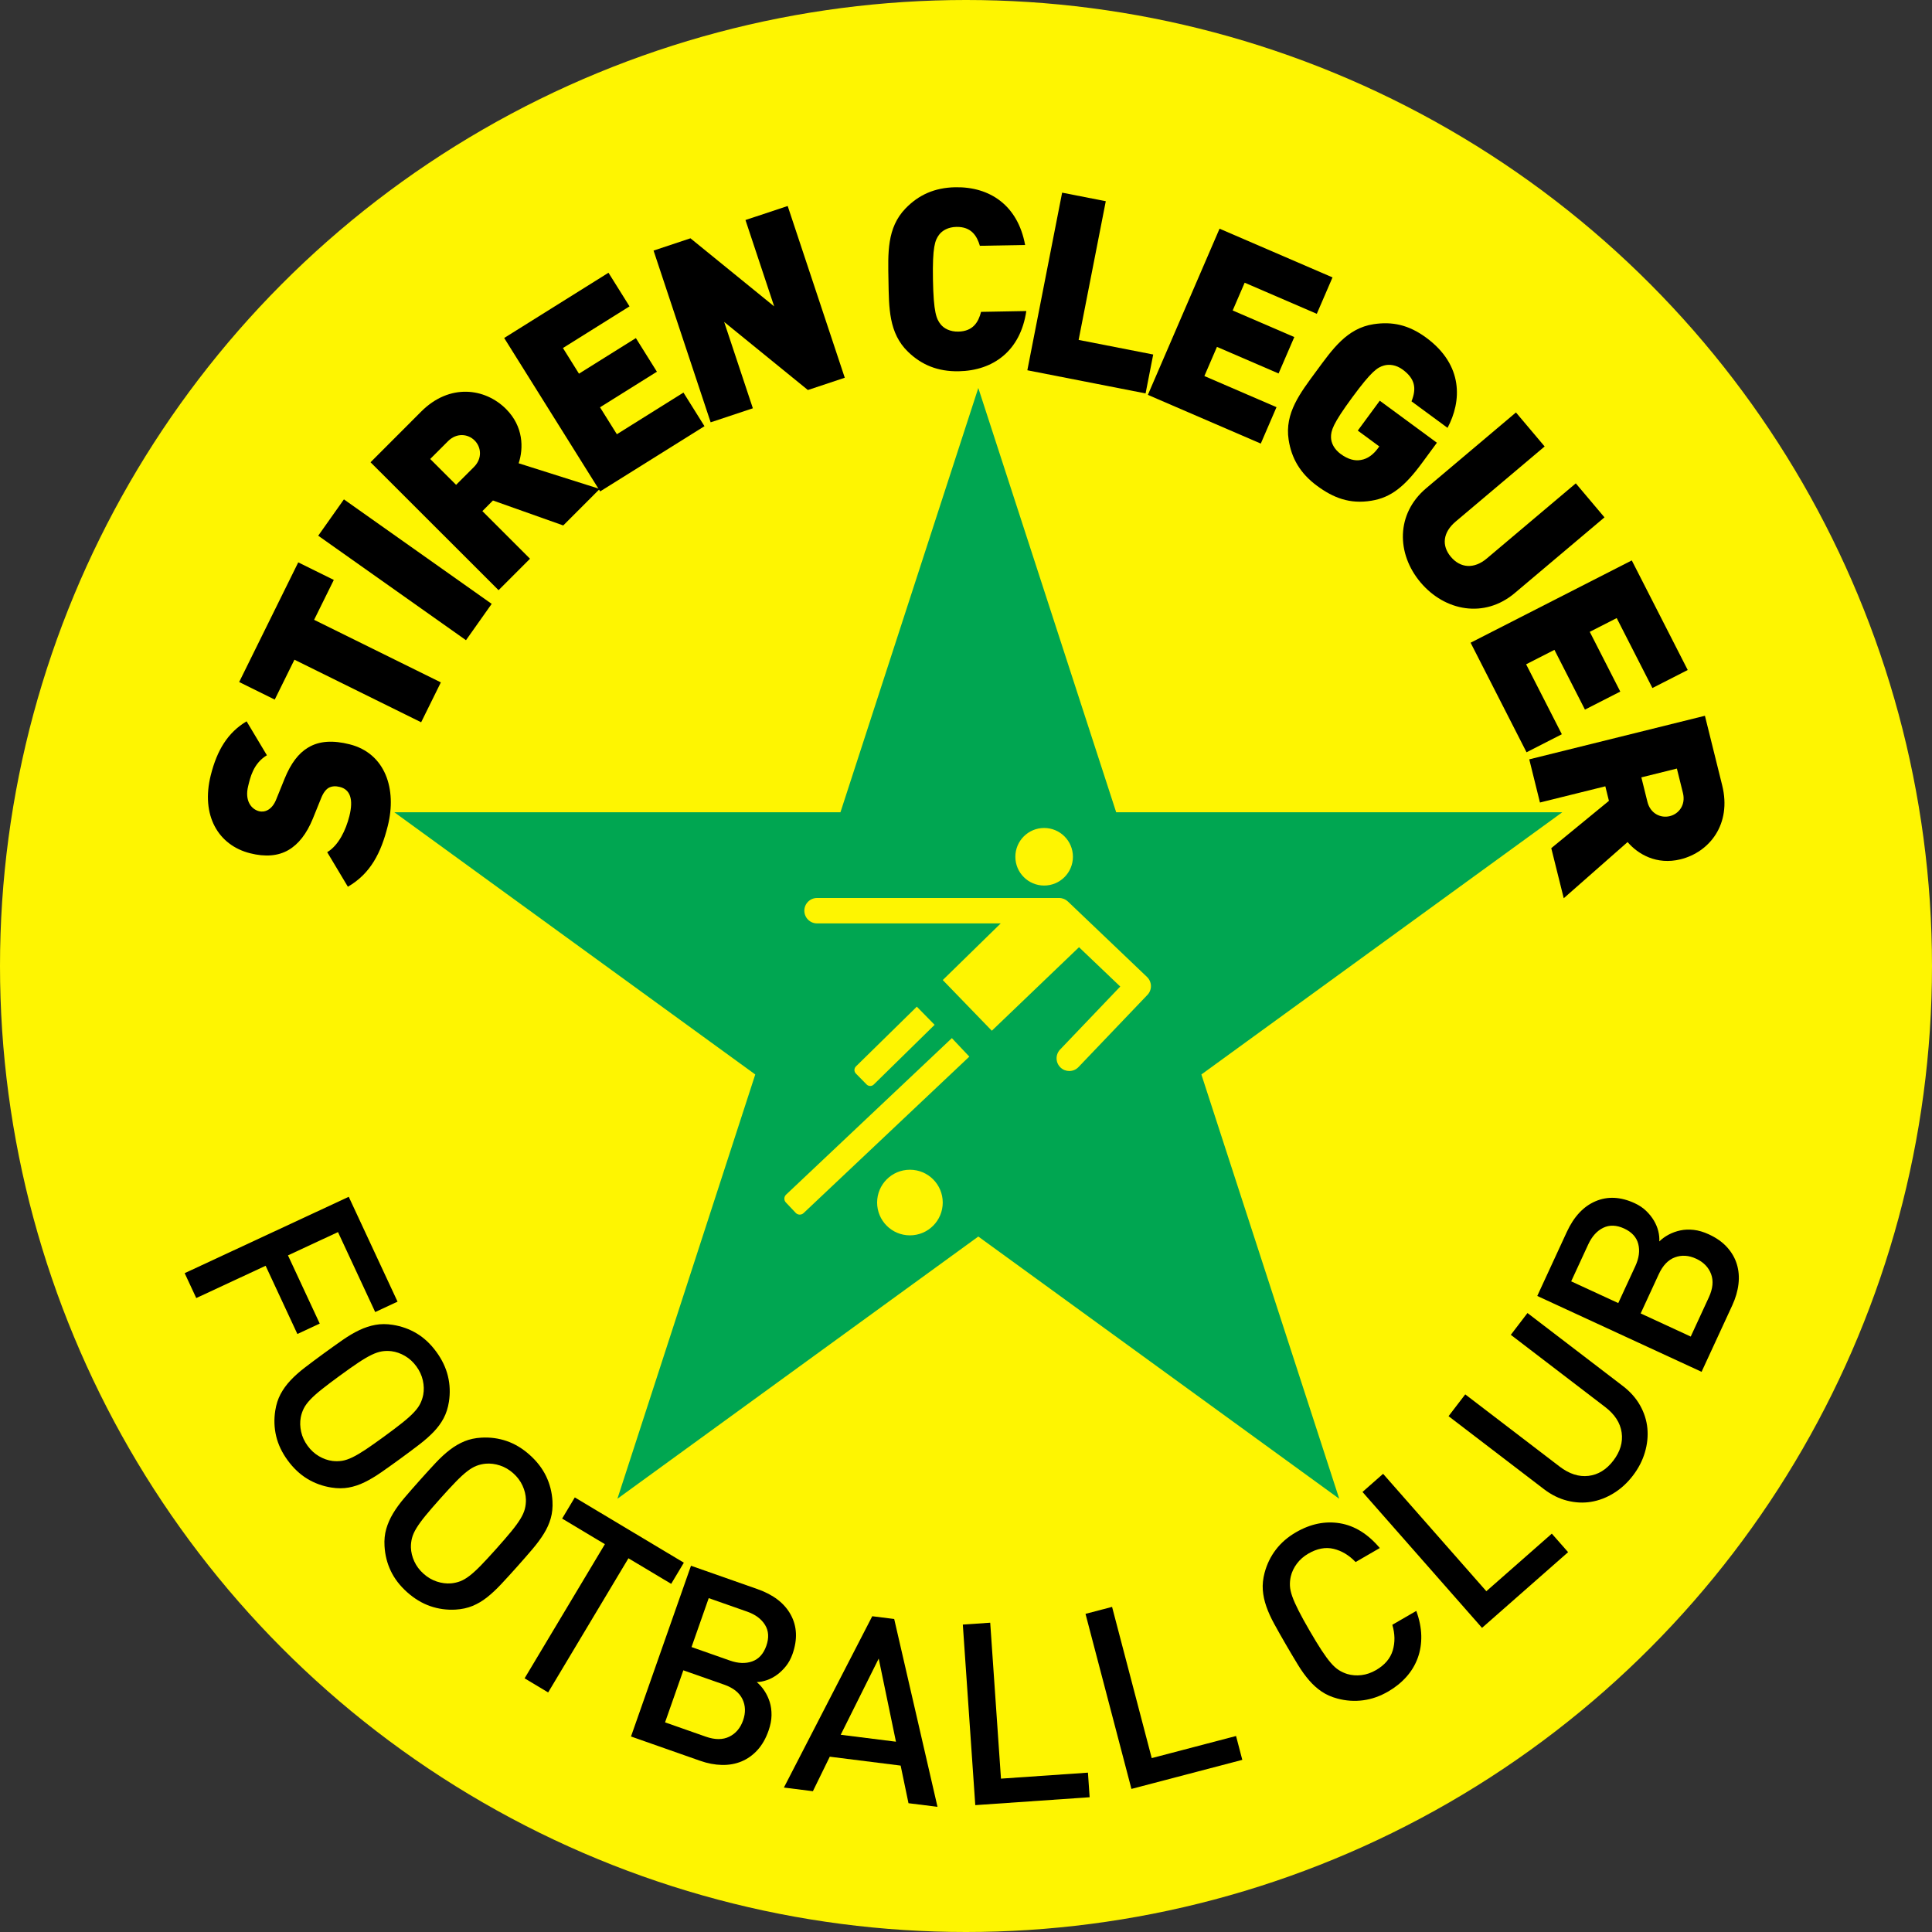
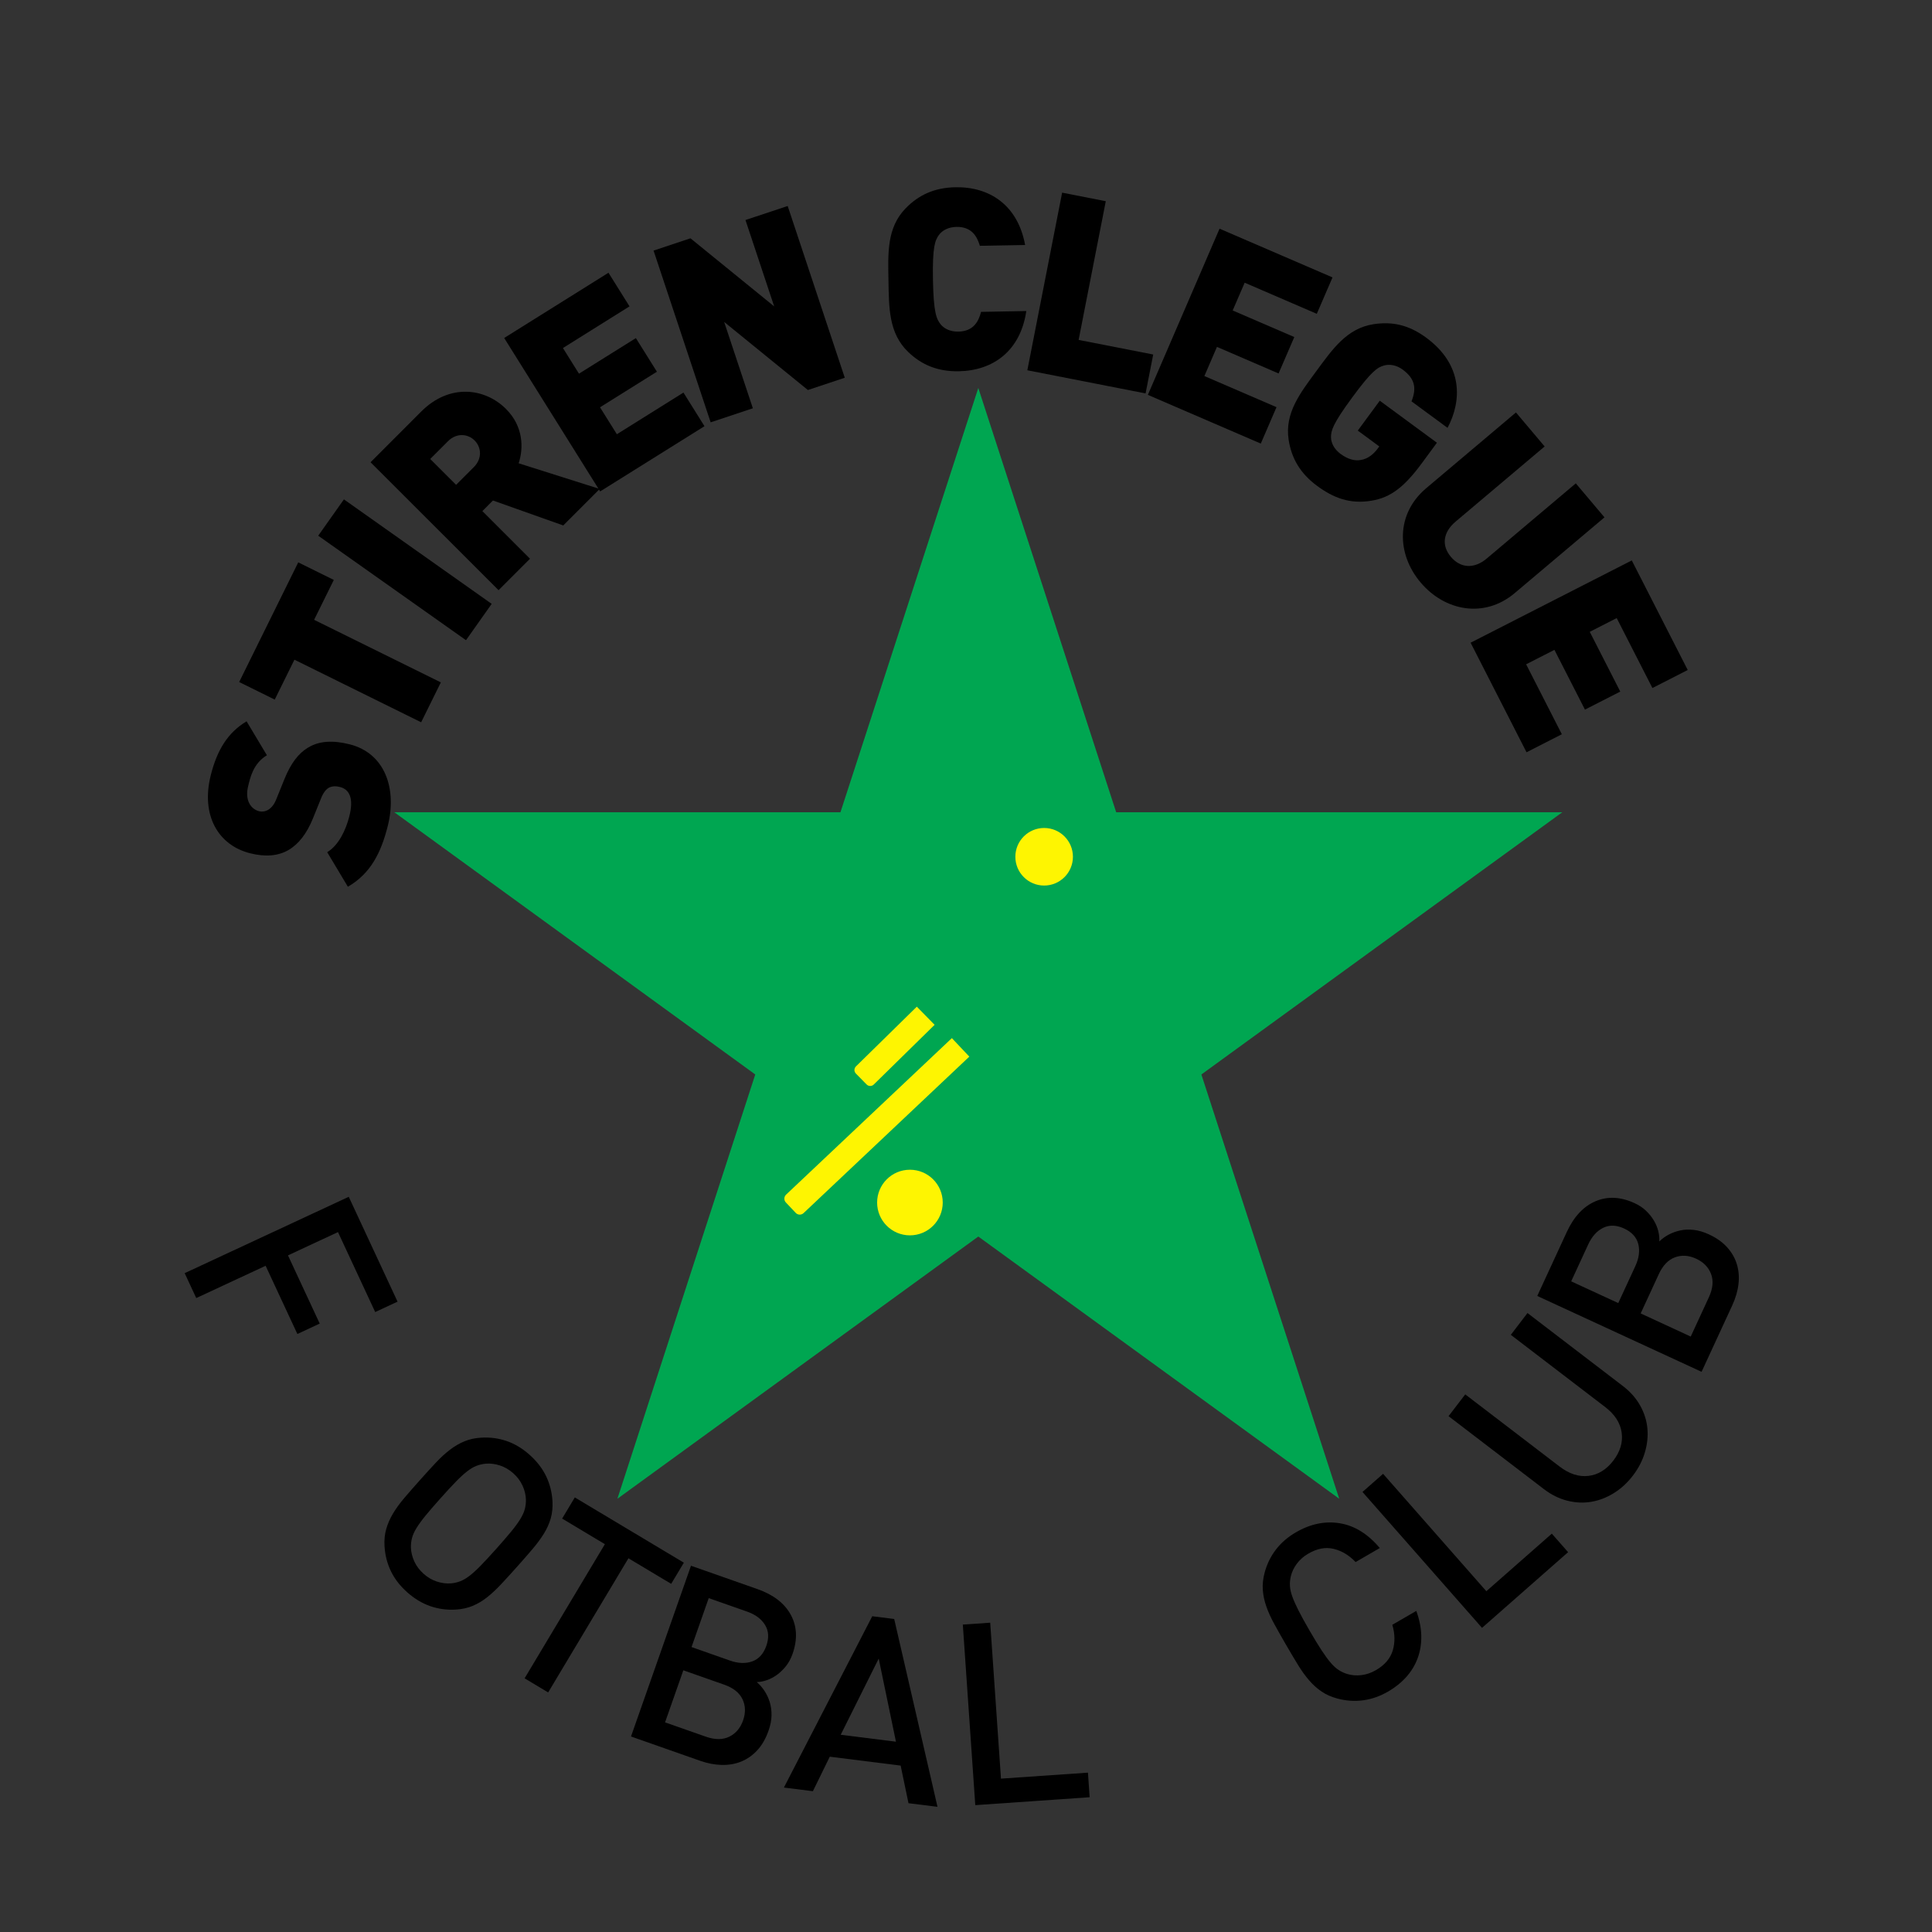
<svg xmlns="http://www.w3.org/2000/svg" version="1.1" id="Layer_1" x="0px" y="0px" viewBox="0 0 912.08 912.08" style="enable-background:new 0 0 912.08 912.08;" xml:space="preserve">
  <rect x="0" y="0" width="912.08" height="912.08" fill="#333333" stroke="none" />
  <style type="text/css">
	.st0{fill:#FEF501;}
	.st1{fill:#00A651;}
</style>
  <g>
-     <circle class="st0" cx="456.04" cy="456.04" r="456.04" />
    <polygon class="st1" points="461.85,183.16 526.94,383.46 737.54,383.46 567.16,507.25 632.24,707.55 461.85,583.76 291.47,707.55    356.55,507.25 186.16,383.46 396.77,383.46  " />
    <g>
      <g>
        <g>
          <g>
            <path class="st0" d="M409.11,511.96l-5.05-5.14c-0.93-0.94-0.91-2.46,0.03-3.39l28.73-28.19l8.4,8.57l-28.73,28.19       C411.55,512.92,410.03,512.9,409.11,511.96z" />
          </g>
          <g>
            <path class="st0" d="M375.65,572.59l-4.65-4.92c-0.99-1.05-0.94-2.7,0.11-3.7l78.26-73.88l8.24,8.73l-78.26,73.88       C378.3,573.69,376.64,573.64,375.65,572.59z" />
          </g>
-           <path class="st0" d="M541.48,461.2l-37.33-35.61c-1.12-1.06-2.6-1.66-4.14-1.66H385.72c-3.31,0-6,2.69-6,6s2.69,6,6,6h86.71      l-27.36,26.74l23.16,23.93l41.16-39.43l19.47,18.57l-28.4,29.74c-2.29,2.4-2.2,6.19,0.2,8.48c1.16,1.11,2.65,1.66,4.14,1.66      c1.58,0,3.16-0.62,4.34-1.86l32.55-34.08c1.1-1.15,1.7-2.69,1.66-4.28C543.3,463.81,542.63,462.3,541.48,461.2z" />
          <circle class="st0" cx="492.93" cy="404.47" r="13.59" />
        </g>
        <circle class="st0" cx="429.57" cy="567.71" r="15.49" />
        <g>
          <circle class="st0" cx="425.23" cy="560.1" r="3.4" />
        </g>
      </g>
    </g>
    <g>
      <path d="M183.06,389.94c-3.19,12.69-8.11,22.46-18.83,28.68l-9.76-16.31c5.39-3.23,8.8-10.41,10.47-17.05    c2.02-8.03,0.3-12.54-4.47-13.74c-1.98-0.5-3.73-0.44-5.3,0.4c-1.31,0.78-2.56,2.33-3.58,4.92l-3.91,9.66    c-2.89,7.07-6.74,12.04-11.51,14.8c-4.92,2.85-10.98,3.31-18.08,1.52c-15.13-3.8-23.33-17.98-18.59-36.84    c2.98-11.87,8.02-20.13,16.91-25.45l9.59,16.02c-6.55,3.92-7.93,10.88-8.83,14.49c-1.78,7.1,1.56,11.03,5.17,11.94    c1.05,0.26,2.65,0.29,4.25-0.67c1.31-0.78,2.8-2.27,3.88-5.09l3.91-9.66c2.92-7.19,6.59-11.96,10.96-14.57    c5.42-3.34,12.02-3.54,19.71-1.61C181.9,355.63,187.45,372.48,183.06,389.94z" />
      <path d="M148.29,292.61l59.83,29.54l-9.3,18.83L139,311.44l-9.3,18.83l-16.79-8.29l27.89-56.49l16.79,8.29L148.29,292.61z" />
      <path d="M219.99,302.23l-69.76-49.33l12.13-17.15l69.76,49.33L219.99,302.23z" />
      <path d="M265.9,248.06l-33.18-11.78l-5,5.01l22.49,22.48l-14.84,14.85l-60.44-60.39l23.92-23.94c13.4-13.41,30.12-11.13,40.05-1.2    c8.23,8.23,8.32,18.5,5.95,25.62l38.27,12.12L265.9,248.06z M211.5,208.28l-8.4,8.4l12.22,12.21l8.4-8.4    c4.07-4.07,3.48-9.42,0.33-12.56C220.91,204.8,215.57,204.21,211.5,208.28z" />
      <path d="M283.33,231.99l-45.31-72.43l49.24-30.8l9.93,15.87l-31.43,19.67l7.57,12.11l26.86-16.8l9.93,15.87l-26.86,16.8    l7.96,12.72l31.43-19.67l9.93,15.87L283.33,231.99z" />
      <path d="M381.39,184.12l-39.52-32.14l13.55,40.77l-19.93,6.62l-26.95-81.08l17.42-5.79l39.52,32.14l-13.55-40.77l19.93-6.62    l26.95,81.08L381.39,184.12z" />
      <path d="M452.62,175.27c-9.96,0.18-17.58-3.04-23.93-9.17c-9.16-8.84-9.02-20.84-9.25-33.68c-0.23-12.84-0.81-24.83,8.03-33.99    c6.13-6.35,13.62-9.85,23.58-10.03c16.2-0.29,29.44,8.47,32.9,27.25l-21.36,0.39c-1.41-4.78-4.12-9.05-11.08-8.92    c-3.84,0.07-6.69,1.68-8.21,3.75c-1.87,2.55-3.14,5.58-2.86,21.17c0.28,15.6,1.66,18.57,3.62,21.06c1.6,2.01,4.5,3.52,8.34,3.45    c6.96-0.13,9.52-4.49,10.75-9.32l21.36-0.39C481.73,165.74,468.82,174.97,452.62,175.27z" />
      <path d="M485,174.8l16.42-83.85l20.61,4.04l-12.82,65.48l35.21,6.89l-3.6,18.37L485,174.8z" />
      <path d="M541.9,186.41l33.84-78.45l53.33,23l-7.42,17.19l-34.05-14.69l-5.66,13.11l29.09,12.55l-7.42,17.19l-29.09-12.55    l-5.94,13.77l34.05,14.69l-7.42,17.19L541.9,186.41z" />
      <path d="M647.5,236.37c-10.38,1.75-18.16-1.44-25.7-6.99c-8.02-5.9-12.12-13.09-13.45-21.81c-1.92-12.58,5.48-22.04,13.09-32.38    c7.61-10.34,14.43-20.22,27.01-22.14c8.72-1.33,16.52,0.23,24.83,6.35c17.69,13.01,16.77,30.06,10.09,42.58l-17.01-12.51    c2.49-6.22,1.63-10.72-4.17-14.99c-3.09-2.28-6.41-2.63-8.87-1.91c-3.04,0.89-5.71,2.5-14.96,15.07    c-9.24,12.57-10.05,15.69-10,18.86c0.05,2.57,1.44,5.53,4.54,7.81c3.58,2.63,6.78,3.35,9.53,2.84c3.36-0.51,6.09-2.82,8.01-5.43    l0.71-0.97L641,203.28l10.38-14.11l26.97,19.84l-7.04,9.57C663.14,229.69,656.63,234.89,647.5,236.37z" />
      <path d="M670.64,274.96c-11.45-13.57-11.65-32.41,2.66-44.48l42.37-35.76l13.54,16.05l-42,35.45c-6.05,5.11-6.75,11.35-2.26,16.67    c4.49,5.32,10.92,5.86,16.97,0.75l42-35.45l13.54,16.05l-42.37,35.75C700.78,292.07,682.09,288.53,670.64,274.96z" />
      <path d="M694.26,303.42l76.09-38.85l26.41,51.73l-16.67,8.51l-16.86-33.02l-12.72,6.49l14.41,28.21L748.24,335l-14.41-28.21    l-13.36,6.82l16.86,33.02l-16.67,8.51L694.26,303.42z" />
-       <path d="M732.34,400.41l27.22-22.33l-1.7-6.87L727,378.86l-5.05-20.38l82.93-20.57l8.15,32.84c4.56,18.4-6.03,31.54-19.65,34.92    c-11.3,2.8-20.13-2.42-25.01-8.14l-30.14,26.52L732.34,400.41z M794.5,374.36l-2.86-11.53l-16.77,4.16l2.86,11.53    c1.39,5.59,6.27,7.84,10.58,6.77S795.89,379.95,794.5,374.36z" />
    </g>
    <g>
      <path d="M159.56,581.66l-23.61,10.99l14.99,32.2l-10.55,4.91l-14.99-32.2l-32.75,15.24l-5.47-11.75L164.64,565l23.04,49.5    l-10.55,4.91L159.56,581.66z" />
-       <path d="M179.97,695.07c-2.73,1.89-5.33,3.45-7.81,4.66c-2.48,1.22-4.99,2.06-7.52,2.52c-2.54,0.46-5.26,0.47-8.16,0.01    c-4.14-0.65-7.94-2.03-11.42-4.14c-3.48-2.12-6.56-5.02-9.25-8.7c-2.69-3.68-4.5-7.49-5.43-11.41c-0.93-3.92-1.08-7.96-0.43-12.09    c0.45-2.91,1.29-5.5,2.5-7.77c1.21-2.27,2.76-4.42,4.66-6.45c1.89-2.02,4.15-4.05,6.79-6.07c2.63-2.02,5.6-4.24,8.89-6.64    c3.3-2.41,6.31-4.55,9.04-6.45c2.73-1.89,5.34-3.43,7.85-4.62c2.5-1.18,5.02-2.01,7.56-2.47c2.53-0.46,5.25-0.47,8.16-0.01    c4.13,0.65,7.93,2.01,11.38,4.09c3.45,2.08,6.52,4.97,9.21,8.65c2.69,3.68,4.51,7.5,5.47,11.46c0.96,3.96,1.11,8,0.47,12.14    c-0.46,2.91-1.29,5.5-2.5,7.77c-1.21,2.27-2.78,4.41-4.69,6.4c-1.91,1.99-4.19,4-6.82,6.02c-2.64,2.02-5.6,4.24-8.89,6.64    C185.71,691.03,182.7,693.17,179.97,695.07z M189.94,671.67c2.22-1.77,4.02-3.38,5.39-4.83c1.37-1.45,2.39-2.83,3.05-4.16    c0.66-1.33,1.14-2.74,1.43-4.24c0.4-2.17,0.33-4.43-0.19-6.77c-0.52-2.34-1.54-4.55-3.05-6.62c-1.51-2.07-3.3-3.71-5.37-4.92    c-2.07-1.21-4.2-1.96-6.39-2.24c-1.52-0.18-3.01-0.16-4.48,0.07c-1.47,0.23-3.1,0.78-4.89,1.64c-1.8,0.87-3.88,2.09-6.24,3.66    c-2.37,1.58-5.29,3.64-8.78,6.19c-3.49,2.55-6.35,4.71-8.57,6.48c-2.22,1.77-4.02,3.38-5.39,4.83c-1.37,1.45-2.39,2.83-3.05,4.16    c-0.67,1.33-1.14,2.74-1.43,4.24c-0.4,2.17-0.33,4.43,0.19,6.77c0.52,2.34,1.54,4.55,3.05,6.62c1.51,2.07,3.3,3.71,5.37,4.92    c2.07,1.21,4.2,1.96,6.39,2.24c1.52,0.18,3.01,0.15,4.48-0.07c1.47-0.23,3.1-0.78,4.89-1.64c1.79-0.86,3.87-2.09,6.24-3.66    c2.36-1.58,5.29-3.64,8.78-6.19C184.86,675.61,187.71,673.45,189.94,671.67z" />
      <path d="M236.56,747.91c-2.27,2.42-4.49,4.49-6.66,6.2c-2.17,1.71-4.45,3.06-6.83,4.04c-2.38,0.98-5.04,1.56-7.98,1.73    c-4.18,0.24-8.19-0.32-12.03-1.66c-3.84-1.34-7.47-3.53-10.87-6.57c-3.4-3.04-5.97-6.38-7.7-10.02    c-1.74-3.64-2.72-7.55-2.96-11.73c-0.17-2.94,0.1-5.64,0.82-8.12c0.71-2.48,1.78-4.9,3.2-7.28c1.42-2.38,3.21-4.83,5.36-7.36    c2.15-2.53,4.59-5.32,7.31-8.36c2.72-3.04,5.21-5.78,7.48-8.2c2.27-2.42,4.51-4.48,6.71-6.16c2.2-1.68,4.49-3.02,6.87-4    c2.38-0.98,5.04-1.56,7.98-1.72c4.18-0.24,8.18,0.3,11.99,1.62c3.81,1.31,7.42,3.49,10.82,6.53c3.4,3.04,5.98,6.39,7.75,10.06    c1.76,3.67,2.76,7.59,3,11.77c0.16,2.94-0.11,5.64-0.82,8.12c-0.71,2.48-1.79,4.89-3.25,7.24c-1.45,2.35-3.26,4.79-5.41,7.32    c-2.15,2.53-4.59,5.32-7.3,8.36S238.83,745.48,236.56,747.91z M241.4,722.94c1.8-2.2,3.22-4.15,4.26-5.85    c1.04-1.7,1.74-3.27,2.11-4.71c0.37-1.44,0.54-2.92,0.51-4.45c-0.07-2.21-0.6-4.4-1.6-6.58c-1-2.18-2.46-4.13-4.37-5.83    c-1.91-1.71-4-2.93-6.28-3.68c-2.28-0.75-4.52-1.03-6.72-0.85c-1.52,0.14-2.98,0.48-4.36,1.01c-1.39,0.53-2.87,1.41-4.44,2.63    c-1.58,1.22-3.35,2.85-5.33,4.89c-1.98,2.04-4.41,4.67-7.29,7.89s-5.22,5.93-7.02,8.13c-1.8,2.2-3.22,4.15-4.26,5.85    c-1.04,1.7-1.74,3.27-2.11,4.71c-0.37,1.44-0.54,2.92-0.51,4.45c0.07,2.21,0.6,4.4,1.6,6.58c1,2.18,2.46,4.12,4.37,5.83    c1.91,1.71,4,2.93,6.28,3.68c2.28,0.75,4.52,1.03,6.72,0.85c1.52-0.14,2.98-0.48,4.36-1.01c1.39-0.53,2.87-1.41,4.44-2.63    c1.57-1.22,3.35-2.85,5.33-4.89c1.98-2.04,4.41-4.67,7.29-7.89C237.25,727.85,239.59,725.14,241.4,722.94z" />
      <path d="M296.68,735.65l-37.9,63.33l-11.12-6.66l37.9-63.33l-20.18-12.08l5.98-9.99l51.48,30.81l-5.98,9.99L296.68,735.65z" />
      <path d="M357.58,826.2c-2.2,2.41-4.72,4.19-7.54,5.36s-5.91,1.72-9.23,1.65c-3.33-0.07-6.76-0.72-10.31-1.97l-32.61-11.46    l28.32-80.61l31.36,11.02c7.55,2.65,12.8,6.7,15.76,12.15c2.96,5.45,3.23,11.61,0.82,18.48c-0.77,2.19-1.8,4.1-3.09,5.72    c-1.29,1.62-2.71,2.99-4.24,4.11c-1.54,1.11-3.12,1.96-4.77,2.52c-1.64,0.57-3.23,0.88-4.78,0.93c1.37,1.16,2.58,2.54,3.63,4.14    c1.05,1.6,1.88,3.35,2.48,5.26c0.6,1.91,0.88,4,0.85,6.28s-0.51,4.7-1.41,7.26C361.53,820.74,359.78,823.79,357.58,826.2z     M350.51,802.16c-1.47-3.06-4.35-5.35-8.66-6.86l-19.25-6.76l-8.63,24.57l19.25,6.76c4.3,1.51,7.99,1.51,11.06,0.01    c3.07-1.51,5.25-4.07,6.52-7.69S351.98,805.22,350.51,802.16z M361.17,767.11c-1.73-2.81-4.55-4.91-8.48-6.29l-18.11-6.36    l-8.11,23.1l18.11,6.37c3.92,1.38,7.44,1.51,10.54,0.4c3.1-1.11,5.32-3.56,6.65-7.33C363.1,773.21,362.9,769.92,361.17,767.11z" />
      <path d="M428.89,851.28l-3.7-17.76l-33.46-4.2l-7.97,16.29l-13.69-1.72l41.71-80.88l10.36,1.3l20.44,88.67L428.89,851.28z     M414.83,783l-17.94,35.97l26.08,3.27L414.83,783z" />
      <path d="M460.42,852.19l-5.88-85.24l12.93-0.89l5.08,73.62l41.06-2.83l0.8,11.61L460.42,852.19z" />
-       <path d="M534.14,844.53l-21.68-82.64L525,758.6l18.72,71.39l39.81-10.44l2.95,11.26L534.14,844.53z" />
      <path d="M670.97,772.16c0.09,3.74-0.47,7.25-1.66,10.53c-1.2,3.28-2.98,6.26-5.36,8.93c-2.38,2.67-5.23,4.97-8.55,6.9    c-3.88,2.25-7.83,3.64-11.87,4.17c-4.04,0.54-8.08,0.27-12.12-0.81c-2.84-0.75-5.33-1.86-7.46-3.3c-2.13-1.44-4.11-3.21-5.92-5.31    c-1.81-2.09-3.59-4.55-5.32-7.39c-1.73-2.83-3.62-6.01-5.67-9.54c-2.05-3.53-3.87-6.75-5.46-9.66c-1.6-2.91-2.85-5.67-3.76-8.29    c-0.91-2.61-1.47-5.2-1.66-7.77c-0.19-2.57,0.09-5.27,0.84-8.12c1.08-4.04,2.85-7.69,5.32-10.92c2.47-3.24,5.64-5.98,9.52-8.22    c6.85-3.97,13.75-5.38,20.71-4.24c6.95,1.15,13.23,5.04,18.84,11.69l-11.42,6.62c-3.07-3.21-6.51-5.29-10.33-6.22    c-3.82-0.93-7.81-0.19-11.96,2.22c-2.22,1.29-4.03,2.87-5.43,4.75c-1.41,1.88-2.37,3.89-2.88,6.04c-0.34,1.49-0.47,2.98-0.4,4.46    c0.07,1.48,0.45,3.16,1.12,5.04c0.67,1.88,1.66,4.1,2.97,6.67c1.3,2.57,3.04,5.73,5.21,9.46c2.17,3.74,4.04,6.81,5.62,9.22    c1.58,2.41,3.02,4.38,4.32,5.89c1.29,1.52,2.57,2.67,3.82,3.47c1.25,0.8,2.61,1.43,4.07,1.87c2.12,0.62,4.34,0.79,6.67,0.5    c2.33-0.29,4.6-1.07,6.82-2.36c4.15-2.41,6.79-5.51,7.92-9.31c1.13-3.8,1.06-7.83-0.21-12.08l11.32-6.56    C670.09,764.54,670.88,768.42,670.97,772.16z" />
      <path d="M699.65,768.5l-56.43-64.16l9.73-8.56l48.74,55.42l30.91-27.18l7.69,8.74L699.65,768.5z" />
      <path d="M774.26,663.47c1.94,3.45,3.09,7.05,3.45,10.8s-0.04,7.55-1.18,11.41c-1.14,3.86-3.02,7.51-5.65,10.94    c-2.62,3.43-5.65,6.2-9.08,8.31c-3.43,2.11-6.99,3.47-10.67,4.07c-3.69,0.61-7.45,0.42-11.29-0.55c-3.84-0.97-7.5-2.79-11-5.47    l-44.99-34.42l7.88-10.29l44.51,34.05c4.57,3.5,9.14,4.98,13.69,4.43c4.55-0.55,8.45-2.95,11.71-7.21    c3.26-4.26,4.57-8.67,3.93-13.23c-0.64-4.57-3.24-8.6-7.82-12.1l-44.51-34.05l7.87-10.29l44.99,34.42    C769.6,656.96,772.32,660.02,774.26,663.47z" />
      <path d="M815.33,588.8c2.19,2.42,3.73,5.09,4.62,8.02s1.16,6.04,0.77,9.34c-0.38,3.31-1.36,6.67-2.93,10.08l-14.49,31.38    l-77.57-35.81l13.93-30.18c3.35-7.26,7.88-12.11,13.59-14.54c5.71-2.43,11.86-2.12,18.47,0.93c2.11,0.97,3.91,2.18,5.4,3.62    c1.5,1.44,2.72,2.98,3.69,4.61c0.96,1.63,1.65,3.3,2.06,4.98c0.41,1.69,0.57,3.3,0.47,4.84c1.29-1.26,2.77-2.33,4.46-3.23    c1.69-0.89,3.51-1.55,5.47-1.97c1.96-0.42,4.07-0.5,6.33-0.25s4.63,0.95,7.1,2.09C810.27,584.35,813.15,586.38,815.33,588.8z     M756.85,579.64c-2.96,1.45-5.31,4.07-7.06,7.84l-8.05,17.43l22.23,10.26l8.05-17.43c1.74-3.78,2.21-7.26,1.39-10.46    c-0.82-3.2-3.04-5.63-6.67-7.31C763.11,578.3,759.81,578.19,756.85,579.64z M790.73,593.57c-3.19,1.17-5.73,3.83-7.64,7.97    l-8.55,18.52l23.64,10.92l8.55-18.52c1.91-4.14,2.26-7.81,1.05-11.01c-1.21-3.2-3.56-5.61-7.04-7.22    C797.25,592.61,793.91,592.4,790.73,593.57z" />
    </g>
  </g>
</svg>